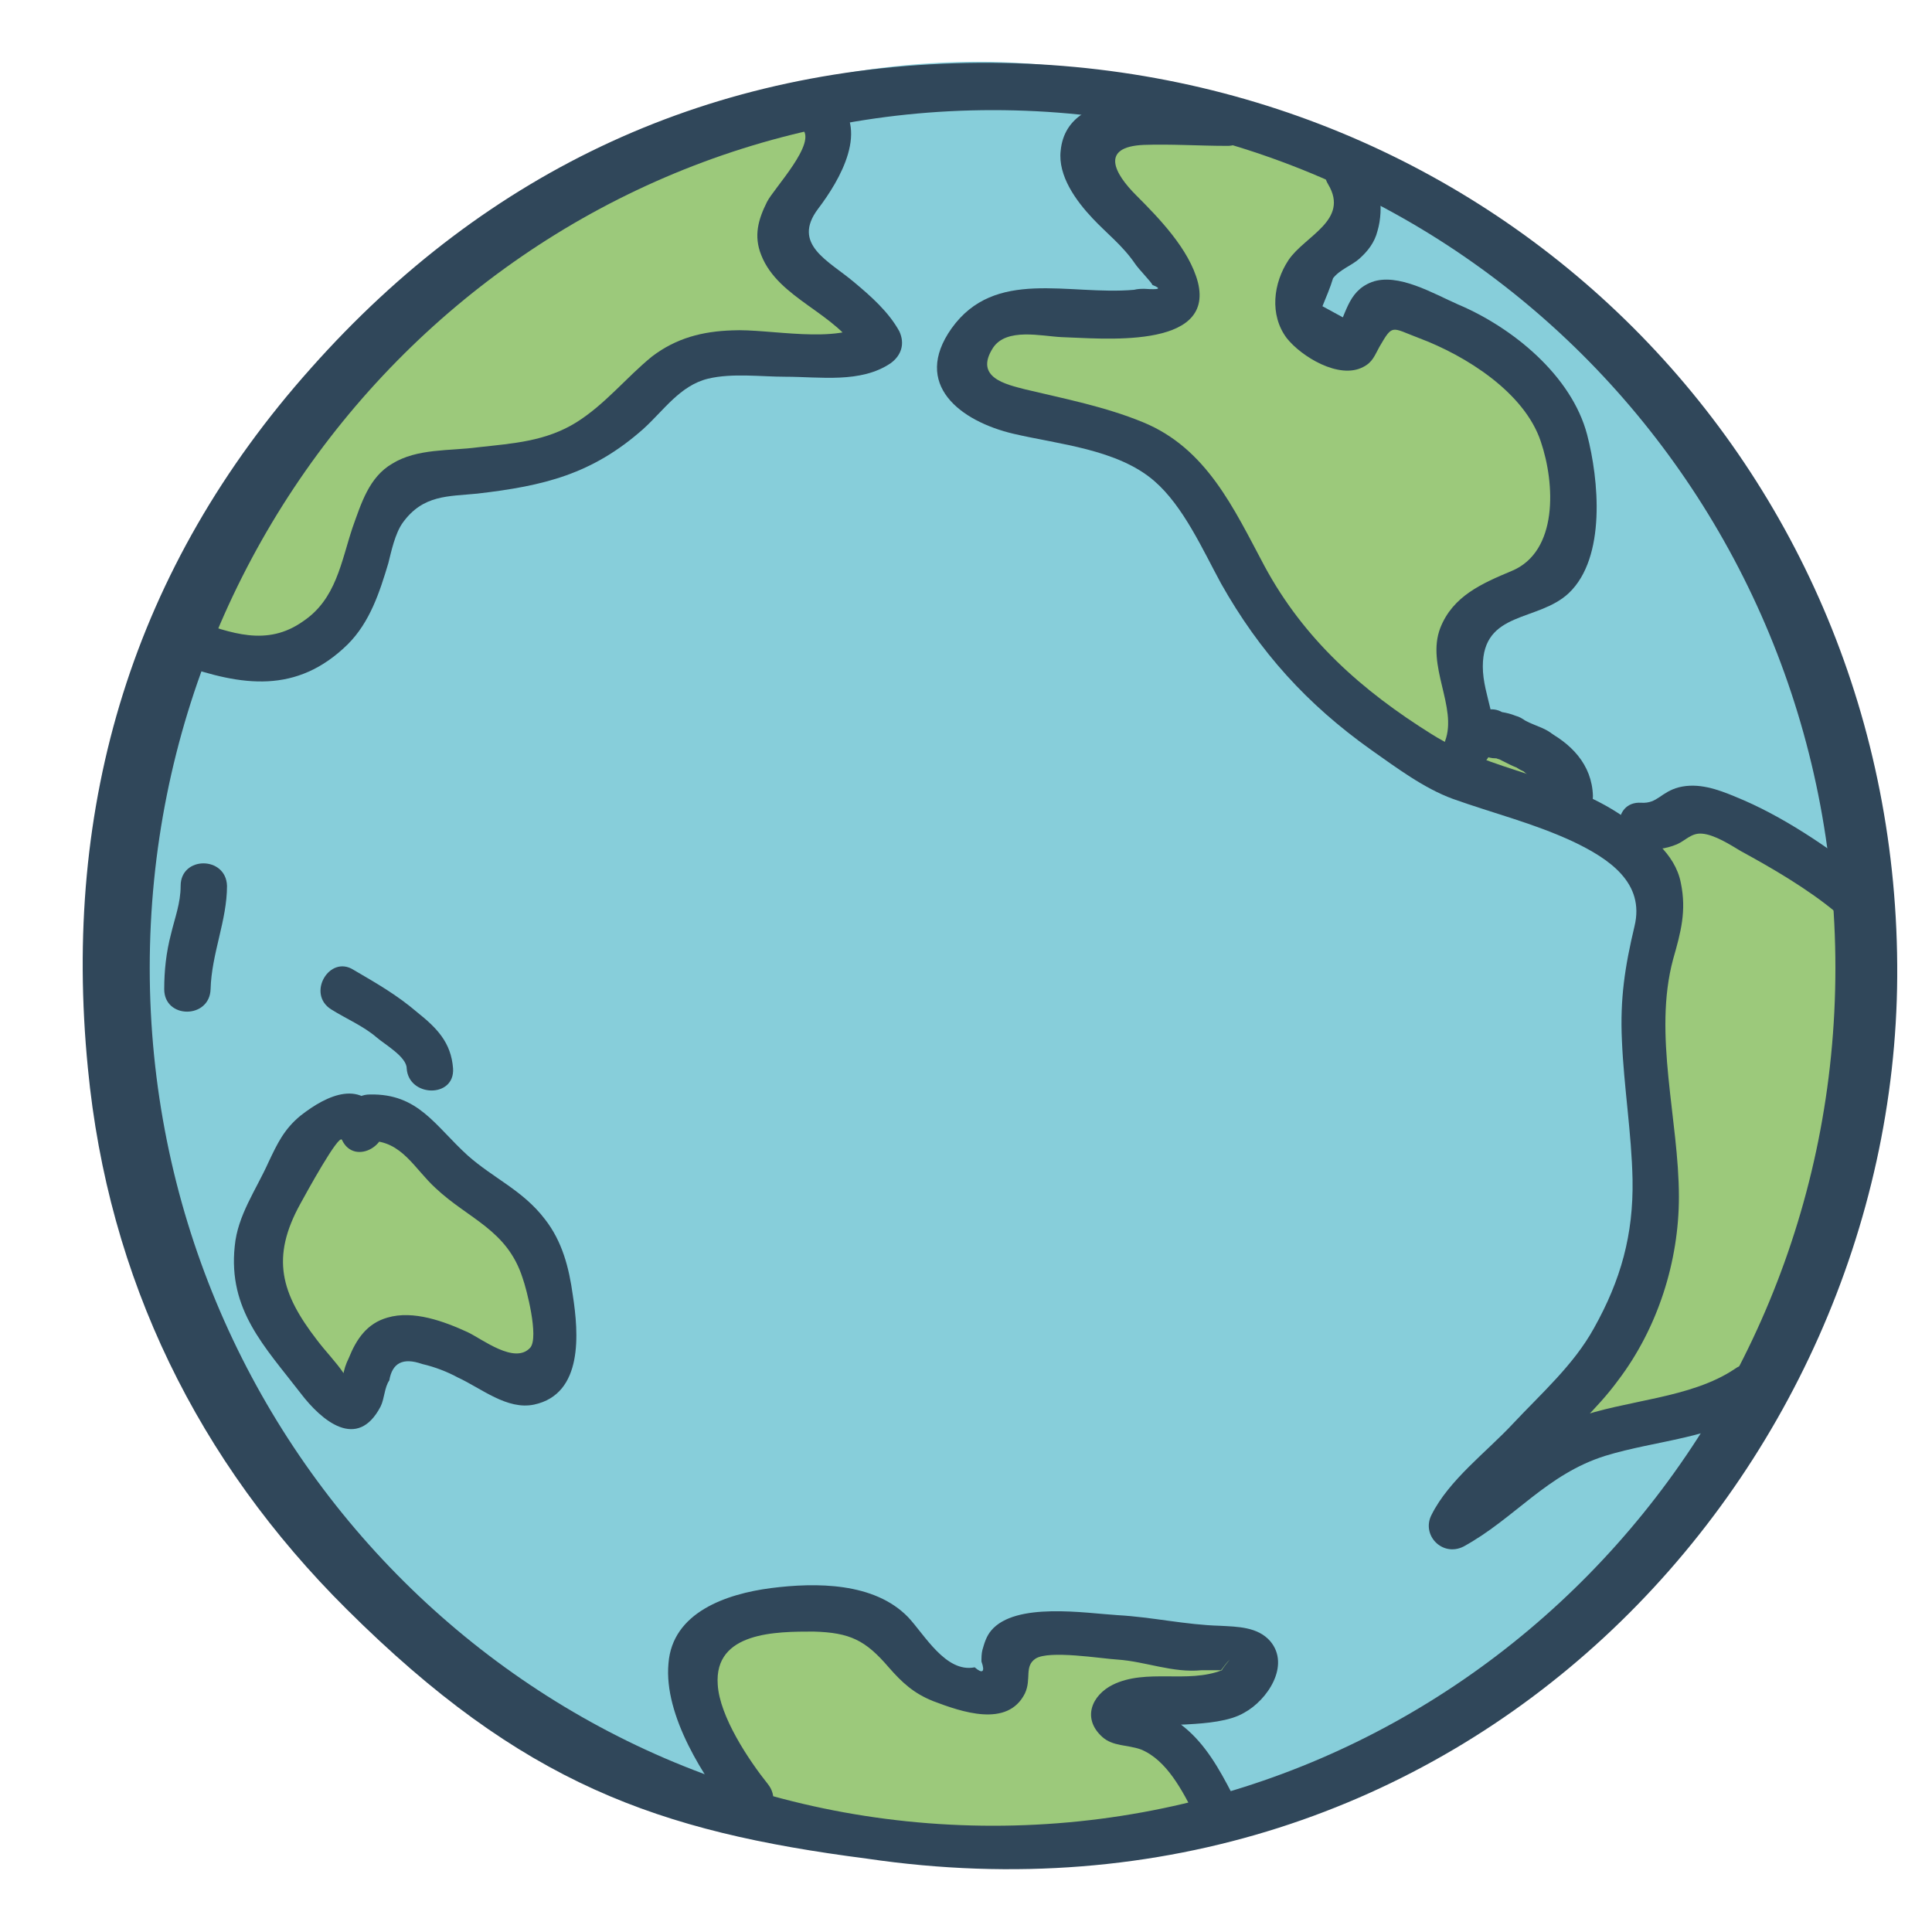
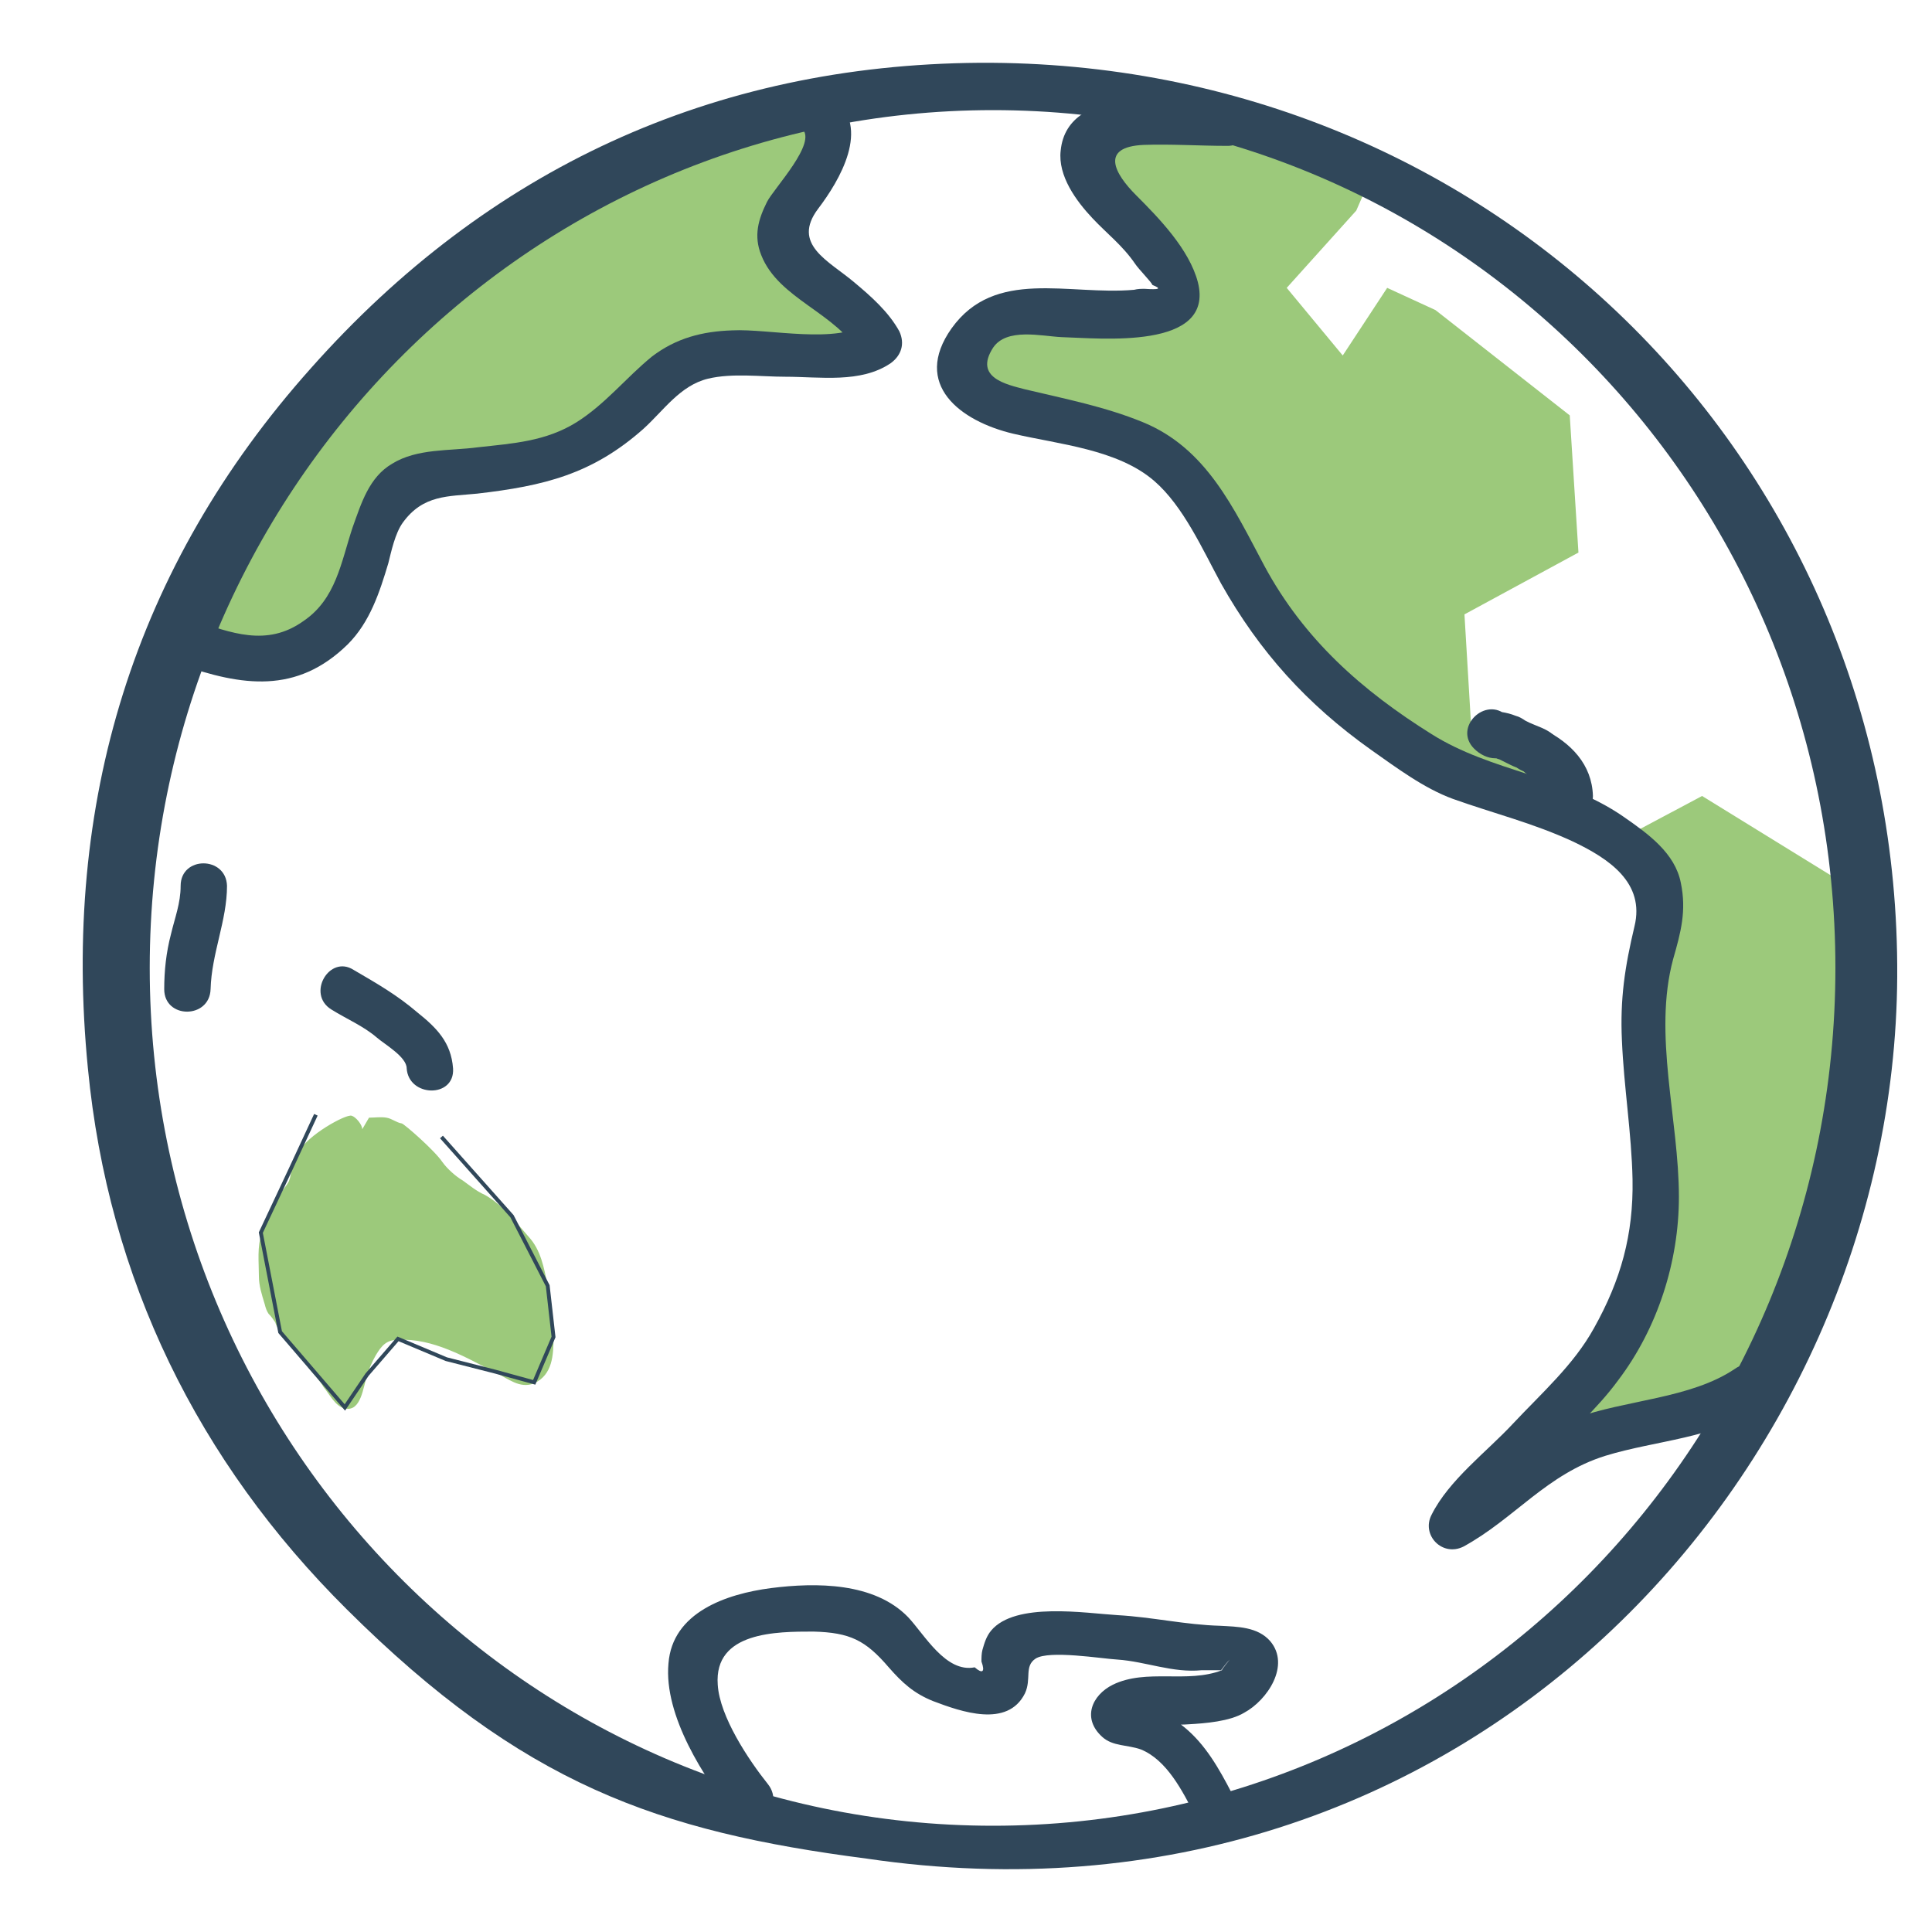
<svg xmlns="http://www.w3.org/2000/svg" version="1.1" id="Calque_1" x="0px" y="0px" viewBox="0 0 200 200" style="enable-background:new 0 0 200 200;" xml:space="preserve">
  <style type="text/css">
	.st0{fill:#87CEDA;}
	.st1{fill:#9CC97B;}
	.st2{fill:#30475A;}
	.st3{fill:none;stroke:#30475A;stroke-width:0.4;stroke-miterlimit:10;}
</style>
-   <path class="st0" d="M194.1,98c0,50.5-41,91.4-91.7,91.4S10.8,148.5,10.8,98c0-27.5,13.1-48,18.6-55.2c0.3-0.4,1.6-2,3.8-4.5  c3.3-3.6,8.8-8.9,16.1-14.2c12.6-9.1,30.8-18,53.2-17.7C146.7,7.4,194.1,44.3,194.1,98z" />
  <polygon class="st1" points="86,9.6 83.4,19.4 80.6,26.6 90.1,33.9 90.1,37.1 71.6,37.1 59.1,45.2 40,50.7 33.8,65.6 21.2,68.6   16.1,67.4 29.1,45.7 58.5,19.7 " />
  <polygon class="st1" points="148.3,80.7 163.4,85.9 159.4,76.6 152.3,75.3 151.6,63.6 163.4,57.2 162.5,43 148.6,32.1 143.6,29.8   139,36.8 133.2,29.8 140.4,21.8 142.1,17.9 132.3,13.6 115.5,9.6 112.1,15.6 118.9,25.7 121.7,31.2 112.1,33 102.8,32.7 100.4,40.7   114.6,44.8 123.3,48.8 130.5,62.8 140.5,74.5 " />
  <polygon class="st1" points="159.4,151.6 168,147.8 177.9,146.1 180.7,145.2 192.3,119 193.4,96.9 194.2,93.5 176.2,82.4   168.3,86.6 171.8,94 168.9,104.1 172.3,115.4 171.8,128.6 163.9,143 153.6,154.1 " />
  <g>
    <g>
-       <path class="st2" d="M193.3,90.9c-4-3.2-8.9-6.5-13.6-8.4c-1.9-0.8-3.9-1.5-5.9-1c-1.9,0.5-2.2,1.7-3.9,1.6c-3.1-0.2-3,4.6,0,4.8    c1.4,0.1,2.5,0,3.7-0.5c0.9-0.4,1.5-1.2,2.6-1.1c1.3,0.1,3,1.2,4,1.8c3.3,1.8,6.9,3.9,9.8,6.3C192.3,96.2,195.7,92.8,193.3,90.9    L193.3,90.9z" />
-     </g>
+       </g>
  </g>
-   <polygon class="st1" points="87.3,190 93.1,191.2 101.8,191.2 109.4,190.3 117.7,189 123.9,187.2 122.8,184.2 121.8,182.9   117.2,179.3 114.1,178.4 113.8,176.7 115.9,174.9 120.1,174.9 124.9,174.6 127.6,173.5 127.9,171.5 123.3,171.5 114.8,170.2   107.6,170.2 105.1,170.6 98.4,175.7 93,167.8 82.8,165.3 73.5,167.7 71.4,177.2 74.8,186.8 " />
  <g>
    <g>
      <path class="st2" d="M127.5,185.6c-1.3-2.5-2.7-5-4.9-6.8c-1-0.8-2.3-1.7-3.5-2.2c-0.6-0.2-1.9-0.2-2.3-0.5    c0.2,0.8,0.4,1.5,0.6,2.3c-0.1,0.8,0.9,0.2,2.2,0.1c1.1-0.1,2.3,0.1,3.4,0c1.8-0.1,4.3-0.3,5.8-1.2c2.4-1.3,4.8-4.9,2.7-7.4    c-1.3-1.5-3.4-1.5-5.2-1.6c-3.6-0.1-7-0.9-10.6-1.1c-3.3-0.2-10.6-1.4-13.1,1.6c-0.5,0.6-0.7,1.3-0.9,2c-0.1,0.4-0.1,0.8-0.1,1.2    c0.4,1.1,0.1,1.3-0.7,0.6c-3,0.6-5.2-3.4-6.9-5.2c-3.5-3.6-9.5-3.6-14.2-3c-4.6,0.6-10.2,2.5-10.6,7.8c-0.5,5.4,3.7,11.9,6.9,15.9    c1.9,2.4,5.3-1,3.4-3.4c-2-2.5-5-7-5.2-10.3c-0.4-5.5,6.1-5.5,9.9-5.5c3.8,0.1,5.4,0.9,7.8,3.7c1.4,1.6,2.6,2.7,4.6,3.5    c2.9,1.1,7.7,2.8,9.5-0.8c0.7-1.5-0.1-2.8,1.1-3.6c1.4-0.9,6.8,0,8.5,0.1c2.9,0.2,5.7,1.4,8.7,1.1c0.7,0,1.3,0,2,0    c0.3-0.4,0.6-0.8,0.9-1.1c0,0-0.9,1.1-0.8,1.1c-3.6,1.4-7.8-0.2-11.3,1.5c-2.2,1.1-3.2,3.5-1.1,5.4c1.1,1,2.6,0.8,4,1.3    c2.7,1.1,4.3,4.3,5.6,6.8C124.8,190.7,128.9,188.3,127.5,185.6L127.5,185.6z" />
    </g>
  </g>
  <path class="st2" d="M101.4,6.5c-27.6,0.2-50.9,11-69.2,31.6C13.8,58.7,6.4,83.2,9.1,110.6c2.1,21.8,11.4,40.7,26.8,56  c18.2,18.1,32.2,23,53.8,25.8c61.7,9.1,106.4-39.8,106.7-91.3C196.7,48.3,154.8,6.2,101.4,6.5z M102.8,189  c-48.2,0-87.3-39.8-87.3-88.8c0-49.1,39.1-88.8,87.3-88.8S190,51.1,190,100.2C190,149.2,151,189,102.8,189z" />
  <g>
    <g>
      <path class="st2" d="M18.7,68.8c6.3,2.2,12,3.1,17.3-2.1c2.3-2.3,3.3-5.4,4.2-8.4c0.3-1.2,0.7-3.1,1.5-4.2c2.1-2.9,4.7-2.7,7.7-3    c6.9-0.8,11.9-2,17.2-6.7c2.1-1.9,3.8-4.5,6.7-5.2c2.5-0.6,5.5-0.2,8-0.2c3.6,0,7.8,0.7,10.9-1.4c1.1-0.8,1.5-2,0.9-3.3    c-1.1-2-2.9-3.6-4.7-5.1c-2.6-2.2-6.5-3.9-3.7-7.6c2.2-2.9,5.5-8.4,1.6-11.5C84,8,80.6,11.4,83,13.3c1.7,1.4-2.9,6.2-3.6,7.6    c-0.9,1.8-1.4,3.5-0.6,5.5c1.8,4.6,7.9,6,10.2,10.3c0.3-1.1,0.6-2.2,0.9-3.3c-3.2,2.3-10.3,0.6-14.1,0.8c-3.1,0.1-5.8,0.8-8.3,2.7    c-2.7,2.2-4.8,4.9-7.8,6.8c-3.2,2-6.6,2.2-10.2,2.6c-3,0.4-6.3,0.1-8.9,1.7c-2.4,1.4-3.2,4.1-4.1,6.6c-1.2,3.6-1.7,7.4-5.1,9.7    c-3.8,2.7-7.5,1.2-11.4-0.1C17.1,63.2,15.8,67.8,18.7,68.8L18.7,68.8z" />
    </g>
  </g>
  <g>
    <g>
      <path class="st2" d="M126.9,10.4c-4.6,0-16.4-2-17.1,5.2c-0.3,2.6,1.6,5.2,3.3,7c1.5,1.6,3.1,2.8,4.4,4.7c0.4,0.6,1.7,1.9,1.8,2.2    c1,0.4,0.7,0.5-0.8,0.4c-0.4,0-0.7,0-1.1,0.1c-6.8,0.6-14.4-2.3-18.9,4c-4.1,5.8,0.9,9.6,6.4,10.9c4.7,1.1,10.8,1.6,14.6,4.9    c3,2.6,5,7.1,6.9,10.6c4,7.1,8.9,12.5,15.5,17.2c2.7,1.9,5.5,4,8.5,5.1c4.2,1.5,8.3,2.5,12.4,4.4c3.8,1.8,7.5,4.3,6.4,8.8    c-1,4.2-1.5,7.5-1.3,11.8c0.2,4.8,1,9.6,1.1,14.4c0.1,5.7-1.2,10.4-4,15.4c-2.1,3.8-5.4,6.7-8.4,9.9c-2.7,2.9-6.6,5.8-8.4,9.4    c-1.1,2.1,1.1,4.4,3.3,3.3c5.3-2.9,8.6-7.5,14.7-9.4c5.2-1.6,11.3-1.8,15.8-4.9c2.5-1.7,0.1-5.9-2.4-4.1    c-4.6,3.1-11.3,3.2-16.5,5.1c-5.7,2.1-8.9,6.5-14,9.2c1.1,1.1,2.2,2.2,3.3,3.3c1.6-3.1,5.3-5.9,7.7-8.4c2.5-2.7,5.2-5,7.4-8    c4.1-5.4,6.3-12.3,6.3-19c0-8-2.7-16.8-0.6-24.6c0.8-2.8,1.4-5,0.8-7.9c-0.6-3.1-3.4-5.1-6-6.9c-6.1-4.2-13.6-4.6-19.8-8.5    c-7.2-4.5-13.2-9.8-17.3-17.4c-3.2-6-6-12.2-12.6-14.9c-3.9-1.6-8-2.4-12.2-3.4c-1.9-0.5-5.3-1.2-3.3-4.3c1.4-2.1,5-1.2,7.1-1.1    c3.9,0.1,15.9,1.4,14.1-5.7c-0.9-3.4-4-6.6-6.4-9c-2.2-2.2-3.8-5,0.8-5.2c2.8-0.1,5.8,0.1,8.6,0.1    C129.9,15.2,129.9,10.4,126.9,10.4L126.9,10.4z" />
    </g>
  </g>
  <g>
    <g>
      <path class="st2" d="M164.9,82.4c-0.1-3.3-2.3-5.5-5.1-6.9c-1.2-0.6-2.6-0.3-3.3,0.9c-0.6,1-0.3,2.7,0.9,3.3    c0.8,0.4,1.6,0.7,2.1,1.3c0.2,0.2,0.4,0.5,0.5,0.8c0,0.1,0.1,0.4,0.1,0.7C160.2,85.4,164.9,85.4,164.9,82.4L164.9,82.4z" />
    </g>
  </g>
  <g>
    <g>
-       <path class="st2" d="M154.3,77.9c1.1-3-0.8-5.8-0.8-8.9c0-5.8,5.7-4.6,8.9-7.6c3.9-3.7,3.1-11.8,1.9-16.4    c-1.6-6.1-7.7-11.1-13.4-13.5c-2.5-1.1-6.2-3.3-8.9-2.3c-2.6,1-2.6,3.5-3.9,5.5c0.7-0.4,1.4-0.8,2.1-1.2c-1.1-0.6-2.2-1.2-3.3-1.8    c0.4-1,0.8-1.9,1.1-2.9c0.7-0.9,1.9-1.3,2.7-2c0.9-0.8,1.6-1.7,1.9-2.9c0.7-2.4,0.2-5.2-1-7.2c-1.6-2.6-5.7-0.2-4.1,2.4    c2.2,3.7-2.4,5.3-4.1,7.8c-1.6,2.4-2,5.7-0.2,8.1c1.5,1.9,5.4,4.3,7.9,3c1-0.5,1.2-1.2,1.7-2.1c1.4-2.4,1.2-2,4.1-0.9    c4.8,1.8,10.9,5.6,12.6,10.7c1.5,4.4,1.8,11.4-3,13.4c-3.1,1.3-6.1,2.6-7.4,5.9c-1.5,3.9,1.8,8.2,0.5,11.7    C148.7,79.5,153.3,80.8,154.3,77.9L154.3,77.9z" />
-     </g>
+       </g>
  </g>
  <g>
    <g>
      <path class="st2" d="M161.1,76.4c-0.8-1-2.1-1.2-3.2-1.8c-0.3-0.2-0.6-0.4-1-0.5c-0.5-0.2-0.9-0.3-1.5-0.4c-0.2,0-0.7-0.1-0.3,0    c0.4,0.2,0.7,0.4,1.1,0.6c-0.1-0.1-0.1-0.1-0.2-0.2c-2.2-2.1-5.6,1.2-3.4,3.4c0.6,0.6,1.4,1,2.2,1c0.8,0-0.1,0-0.2-0.2    c0,0.1,0.5,0.3,0.6,0.3c0.4,0.2,0.8,0.4,1.2,0.6c0.4,0.2,0.8,0.3,1.1,0.5c0.2,0.1,0.2,0.1,0.2,0.1c0.8,1,2.5,0.9,3.4,0    C162,78.8,161.9,77.4,161.1,76.4L161.1,76.4z" />
    </g>
  </g>
  <g>
    <g>
      <path class="st2" d="M18.7,91.7c0,1.8-0.6,3.3-1,5c-0.5,1.9-0.7,3.8-0.7,5.7c0,3.1,4.7,3.1,4.8,0c0.1-3.7,1.7-7.1,1.7-10.7    C23.4,88.6,18.7,88.6,18.7,91.7L18.7,91.7z" />
    </g>
  </g>
  <g>
    <g>
      <path class="st2" d="M34.3,104.5c1.6,1,3.3,1.7,4.7,2.9c0.8,0.7,3.1,2,3.1,3.2c0.2,3,5,3.1,4.8,0c-0.2-2.7-1.7-4.2-3.7-5.8    c-2.1-1.8-4.2-3-6.6-4.4C34.1,98.8,31.7,102.9,34.3,104.5L34.3,104.5z" />
    </g>
  </g>
  <g>
    <path class="st1" d="M37.5,116.9c0-0.5-0.7-1.3-1.1-1.4c-0.6-0.2-4.7,2.1-5.4,3.7c-0.2,0.6-0.6,1.2-0.8,1.8   c-0.1,0.5-0.1,0.8-0.3,1.3c-0.2,0.4-0.6,0.8-0.8,1.2c-0.8,1.3-1.5,2.7-2,4.2c-0.5,1.3-0.3,3-0.3,4.4c0,1,0.3,1.9,0.6,2.9   c0.1,0.4,0.2,0.7,0.4,1c0.3,0.3,0.5,0.6,0.7,0.9c0.1,0.4,0.4,0.8,0.6,1.1c1.1,1.2,2.1,2.5,3,3.8c0.5,0.6,1,1.1,1.4,1.8   c0.6,0.7,1.2,2,2.2,2.2c1.7,0.4,1.9-2.3,2.3-3.4c0.2-0.7,0.5-1.4,0.9-2.1c0.6-1,1.1-1.6,2.3-1.6c3.6-0.2,7,1.8,10.1,3.4   c1.3,0.6,2.5,1.7,4,1.1c1.9-0.9,2-2.9,2-4.8c0-1.8-0.2-3.6-0.6-5.3c-0.4-1.9-0.7-3.7-2-5.1c-1.3-1.5-2.7-3.3-4.5-4.3   c-0.9-0.4-1.6-1-2.3-1.5c-0.7-0.4-1.6-1.2-2.1-1.9c-0.8-1.2-3.9-3.9-4.2-4c-0.6-0.1-1-0.5-1.6-0.6c-0.6-0.1-1.2,0-1.8,0" />
    <g>
-       <path class="st2" d="M39.5,115.7c-1.9-4.1-5.6-2.4-8.4-0.2c-1.7,1.4-2.4,2.9-3.3,4.8c-1.3,2.9-3.2,5.5-3.5,8.7    c-0.7,6.6,3.1,10.4,6.8,15.2c2.2,2.9,5.9,6,8.3,1.4c0.4-0.8,0.4-2,0.9-2.7c0.3-1.8,1.4-2.4,3.4-1.7c1.3,0.3,2.6,0.8,3.7,1.4    c2.4,1.1,5.1,3.4,7.9,2.8c5.1-1.1,4.6-7.4,4-11.3c-0.4-2.9-1.1-5.6-2.9-7.9c-2.3-3-5.3-4.2-8-6.6c-3.4-3.1-5.1-6.4-10.1-6.3    c-3.1,0-3.1,4.8,0,4.8c3.3,0,4.6,2.9,6.8,4.9c3.4,3.2,7.4,4.3,9,9.3c0.4,1.1,1.7,6.1,0.8,7.2c-1.6,1.8-5-0.9-6.5-1.6    c-2.4-1.1-5.6-2.3-8.3-1.5c-2.1,0.6-3.2,2.2-4,4.2c-0.3,0.6-0.5,1.2-0.6,1.9c-0.4,1.4-0.3,1.3,0.1-0.3c-0.8-1.2-1.9-2.3-2.8-3.5    c-3.7-4.8-4.8-8.5-1.7-14.1c0.6-1.1,4-7.3,4.3-6.6C36.7,120.8,40.8,118.4,39.5,115.7L39.5,115.7z" />
-     </g>
+       </g>
  </g>
  <polyline class="st3" points="32.7,115.4 30.1,121 27,127.6 29,137.9 35.7,145.7 38,142.3 41.2,138.6 46.2,140.7 51.3,142   55.3,143.1 57.3,138.4 56.7,133.1 53,125.9 45.7,117.7 " />
</svg>